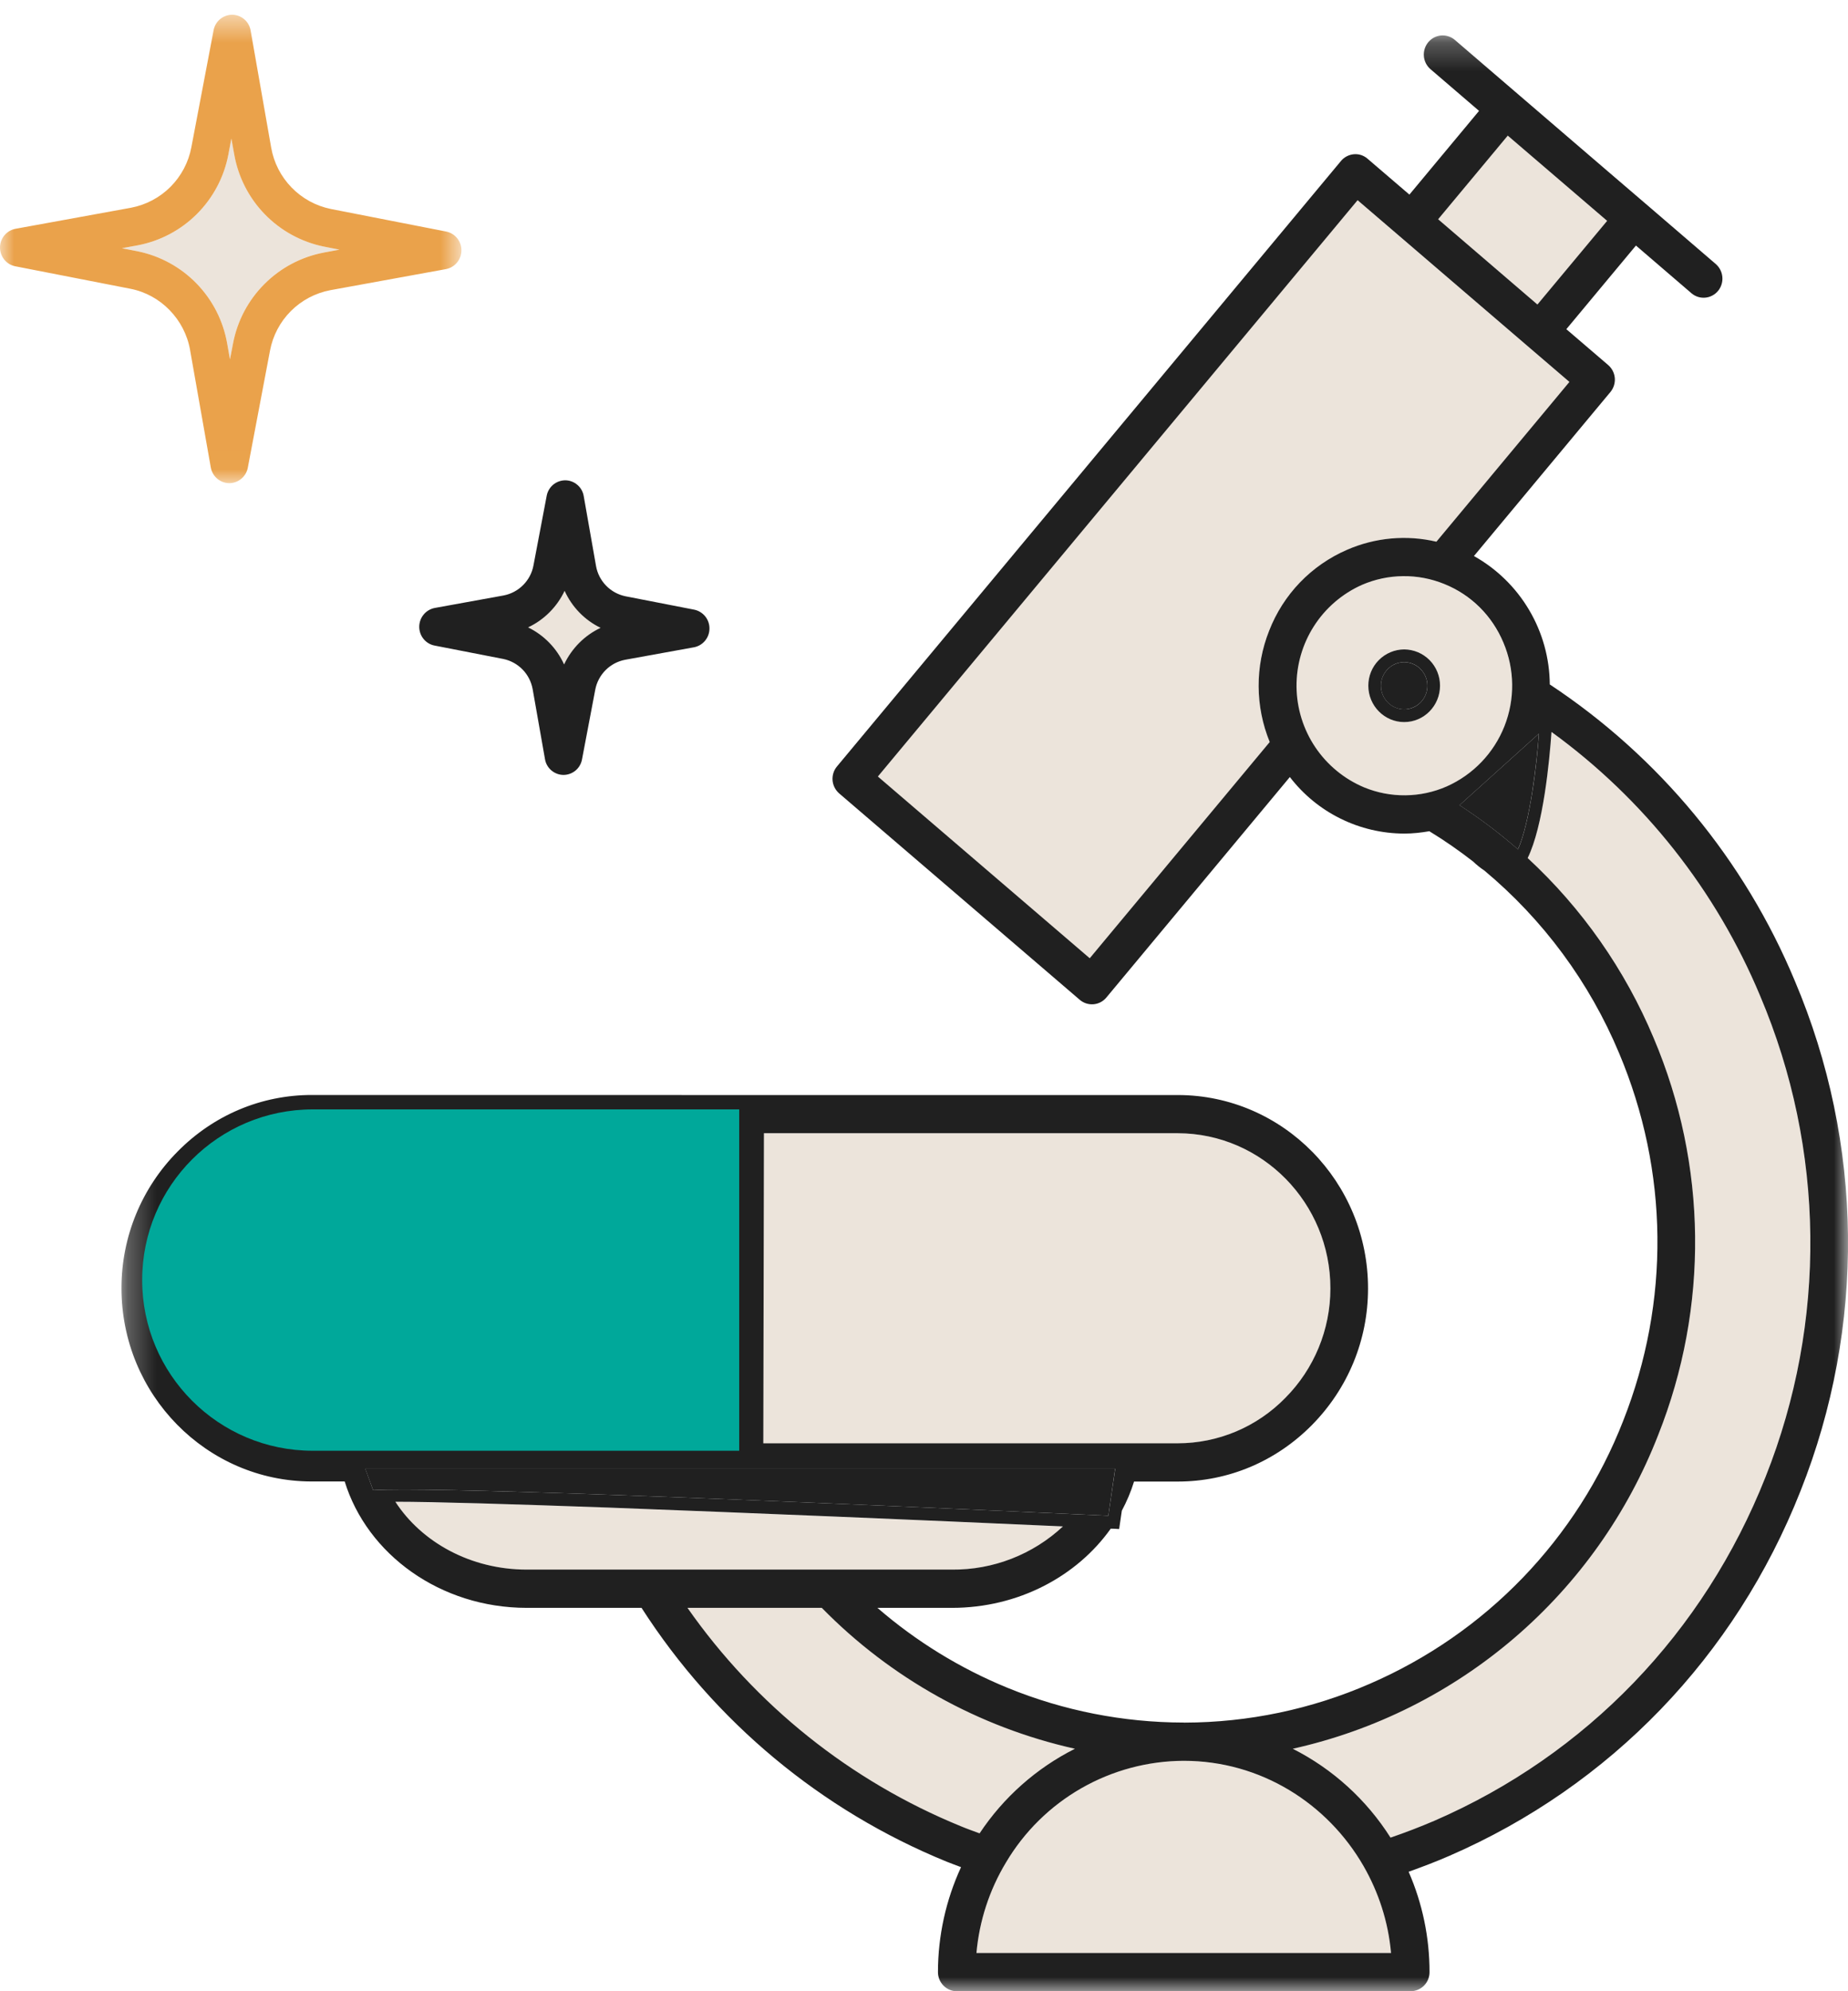
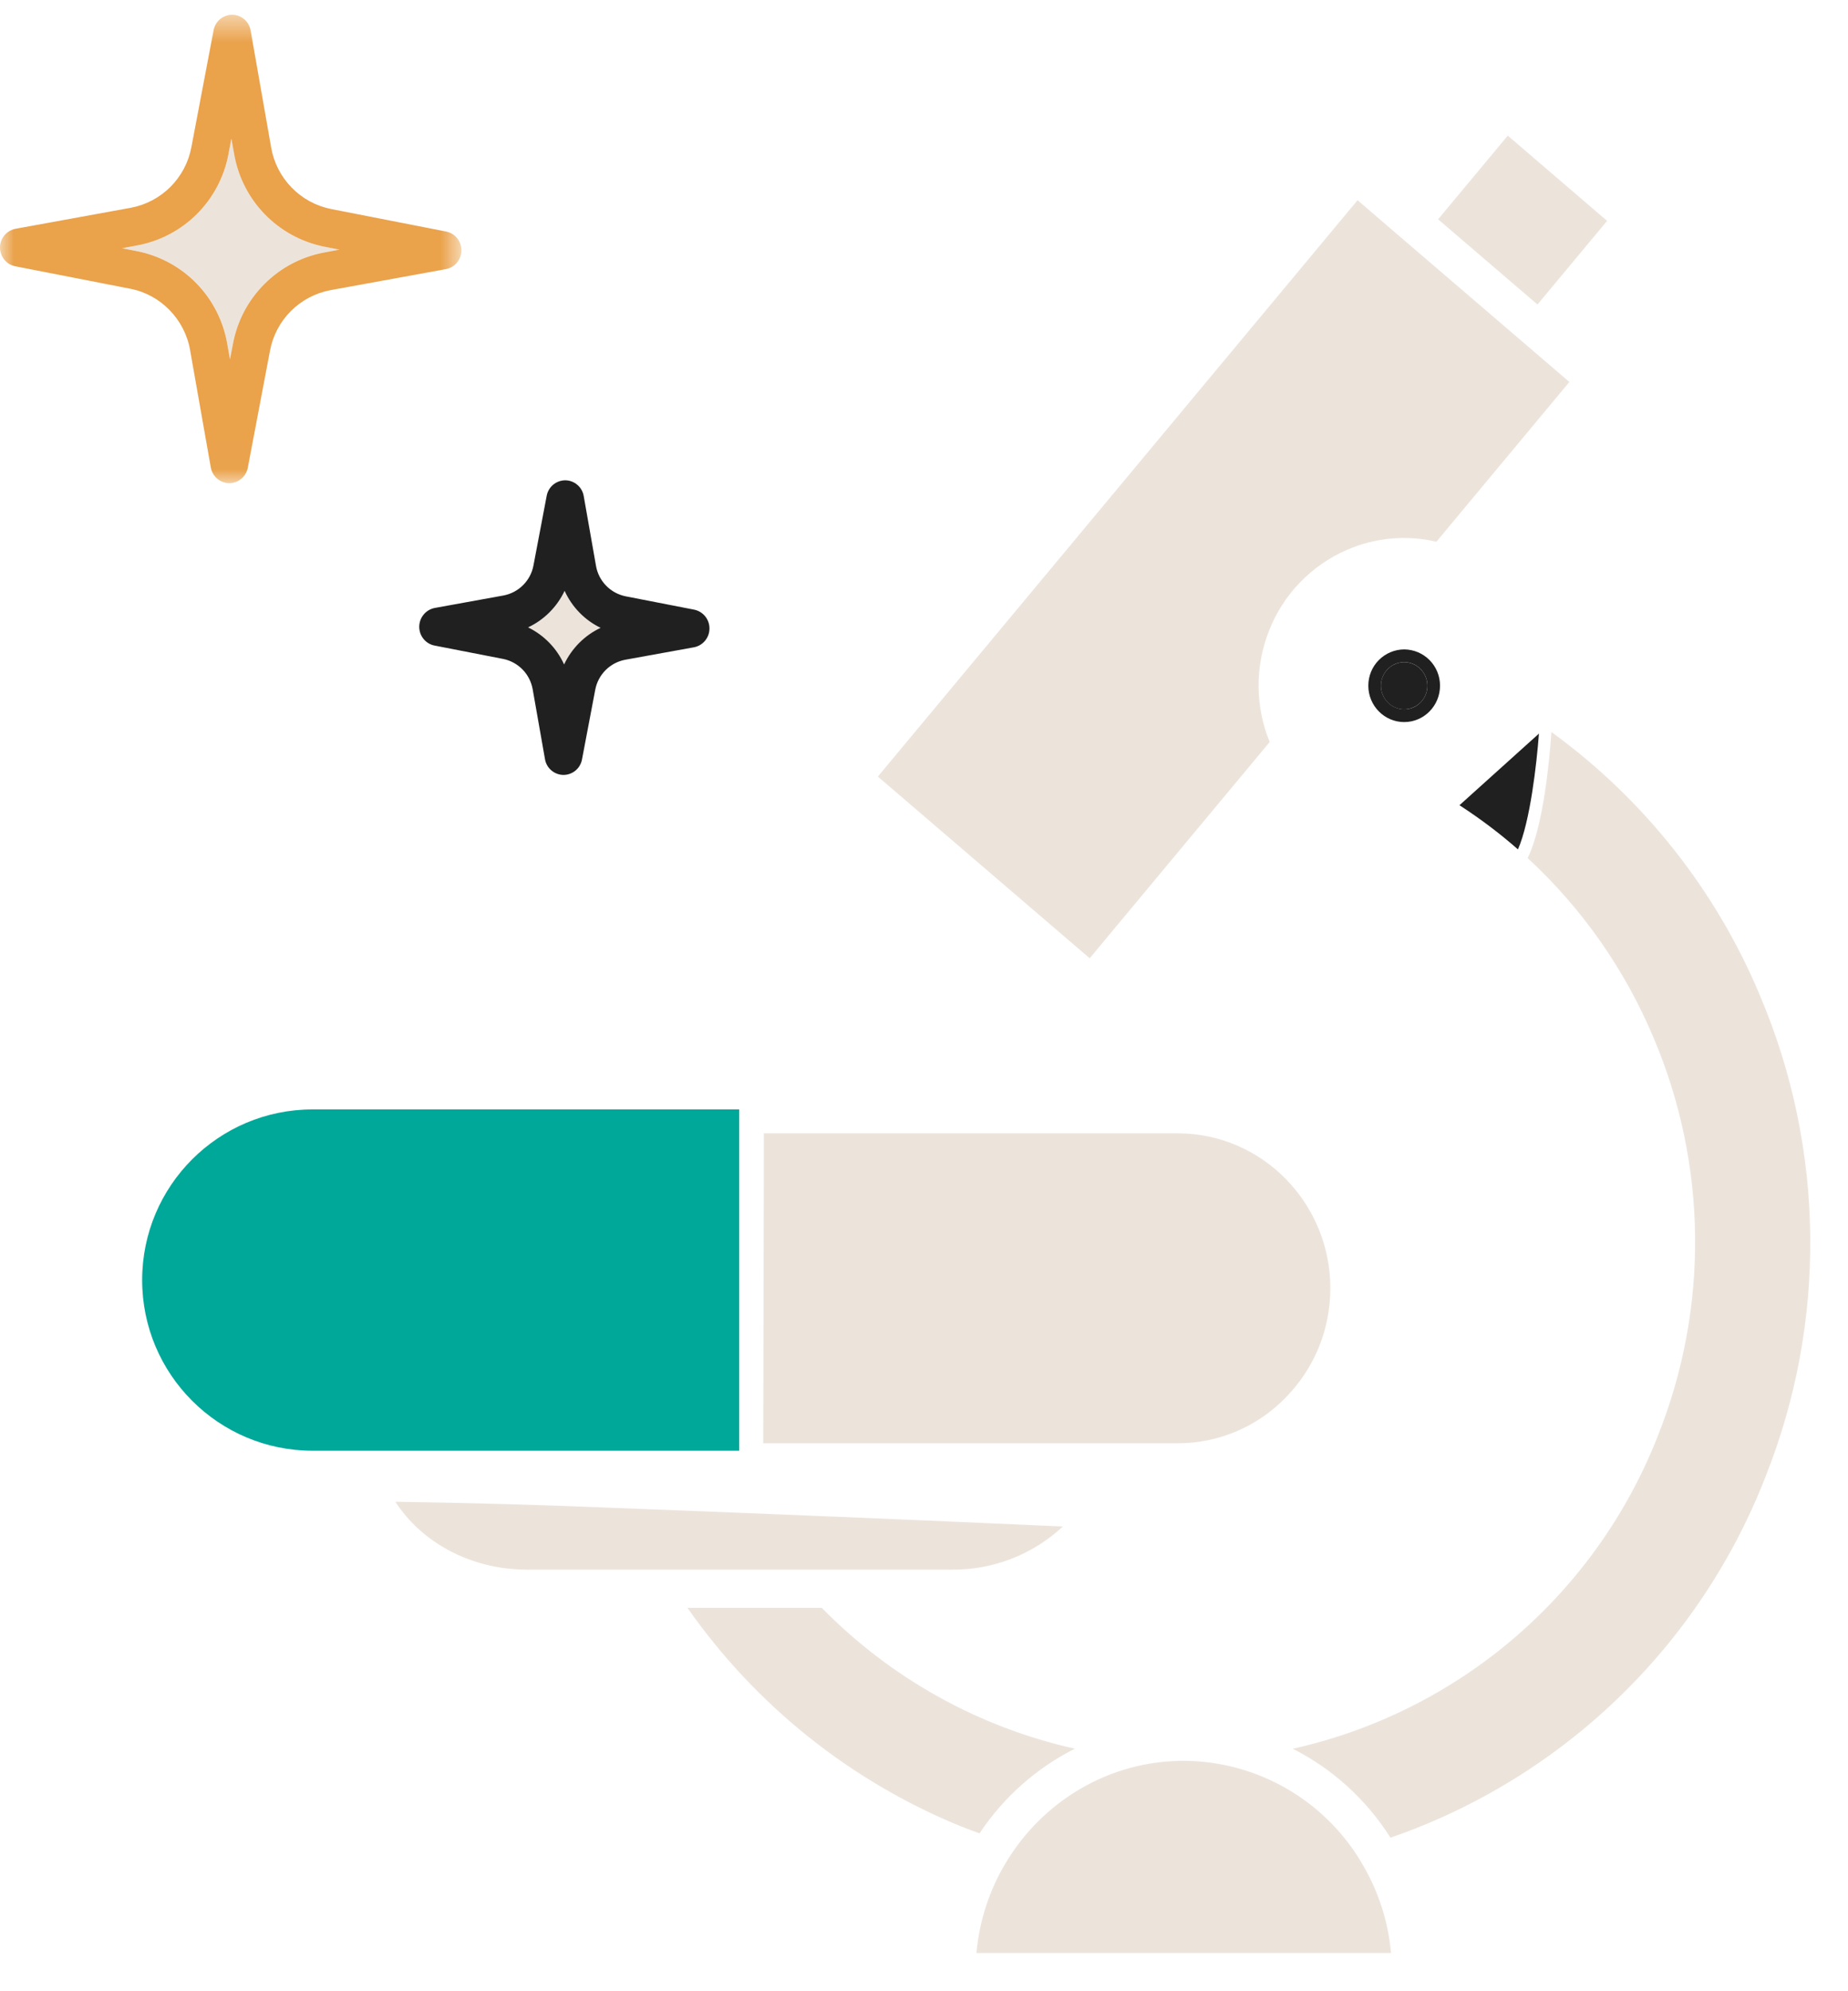
<svg xmlns="http://www.w3.org/2000/svg" width="65" height="70" viewBox="0 0 65 70" fill="none">
  <path fill-rule="evenodd" clip-rule="evenodd" d="M7.991 12.07L8.089 12.633L8.197 12.072C8.347 11.281 8.731 10.553 9.299 9.983C9.868 9.413 10.595 9.027 11.386 8.876L11.94 8.775L11.386 8.668C10.598 8.506 9.876 8.111 9.315 7.534C8.753 6.957 8.379 6.224 8.24 5.431L8.139 4.871L8.033 5.431C7.884 6.222 7.499 6.95 6.93 7.519C6.362 8.089 5.635 8.474 4.844 8.625L4.288 8.726L4.842 8.834C5.631 8.995 6.353 9.39 6.915 9.967C7.477 10.544 7.851 11.277 7.991 12.07ZM19.841 23.358C20.108 22.791 20.565 22.333 21.125 22.071C20.565 21.798 20.117 21.339 19.859 20.771C19.594 21.335 19.14 21.79 18.577 22.055C19.133 22.324 19.585 22.788 19.841 23.355M56.527 7.765L55.124 6.561L53.033 4.768L50.583 7.709L54.078 10.705L56.527 7.765ZM44.637 22.172C44.883 21.541 45.252 20.964 45.723 20.477C46.194 19.989 46.756 19.599 47.378 19.33C48.368 18.898 49.471 18.798 50.523 19.045L55.2 13.428L53.73 12.167L49.223 8.303L47.75 7.038L30.877 27.3L38.328 33.688L44.659 26.085C44.146 24.833 44.138 23.43 44.637 22.172ZM61.911 35.013C60.362 31.304 57.821 28.094 54.568 25.733C54.501 26.724 54.284 29.044 53.732 30.165C55.647 31.932 57.159 34.091 58.166 36.494C60.053 40.944 60.109 45.958 58.323 50.449C57.25 53.201 55.516 55.646 53.275 57.569C51.034 59.492 48.353 60.834 45.471 61.476C46.876 62.187 48.064 63.269 48.907 64.603C51.894 63.572 54.62 61.903 56.898 59.713C59.176 57.523 60.95 54.863 62.097 51.919C64.262 46.48 64.196 40.406 61.911 35.015M41.636 61.9C38.989 61.9 36.667 63.334 35.382 65.477C34.815 66.418 34.448 67.499 34.345 68.655H48.927C48.831 67.581 48.502 66.541 47.963 65.607C47.329 64.486 46.41 63.553 45.298 62.902C44.187 62.251 42.924 61.905 41.636 61.9ZM37.807 61.474C34.424 60.719 31.332 58.999 28.905 56.523H24.18C26.579 59.951 29.914 62.616 33.787 64.2C34.008 64.289 34.23 64.368 34.455 64.451C35.294 63.184 36.45 62.158 37.807 61.474ZM33.482 55.18C34.929 55.193 36.326 54.65 37.384 53.663C32.065 53.424 26.746 53.204 21.425 53.002C18.92 52.898 16.413 52.829 13.906 52.793C14.827 54.217 16.553 55.18 18.53 55.18H33.482ZM26.847 50.738H41.421C42.126 50.739 42.824 50.598 43.474 50.325C44.124 50.051 44.713 49.651 45.206 49.147C46.226 48.116 46.789 46.748 46.793 45.3C46.798 42.297 44.395 39.845 41.432 39.841H26.867L26.845 50.738H26.847ZM25.543 39.841H10.97C9.544 39.841 8.199 40.403 7.182 41.432C6.166 42.454 5.596 43.837 5.597 45.278C5.59 46.719 6.154 48.103 7.166 49.129C7.658 49.637 8.247 50.041 8.898 50.317C9.549 50.594 10.249 50.737 10.956 50.738H25.52L25.543 39.841Z" fill="#ECE4DB" />
  <path fill-rule="evenodd" clip-rule="evenodd" d="M19.859 20.771C20.117 21.34 20.567 21.802 21.125 22.071C20.565 22.333 20.108 22.791 19.841 23.358C19.584 22.789 19.136 22.329 18.575 22.055C19.135 21.793 19.592 21.336 19.859 20.771ZM14.746 22.031C14.744 22.354 14.971 22.634 15.284 22.694L17.701 23.165C17.96 23.218 18.198 23.349 18.383 23.539C18.567 23.729 18.69 23.971 18.736 24.232L19.169 26.688C19.195 26.842 19.274 26.982 19.393 27.083C19.512 27.184 19.663 27.241 19.819 27.242H19.821C19.976 27.241 20.125 27.186 20.244 27.087C20.363 26.987 20.443 26.849 20.471 26.697L20.937 24.245C20.987 23.985 21.113 23.746 21.3 23.558C21.487 23.371 21.726 23.244 21.986 23.194L24.409 22.755C24.562 22.726 24.7 22.644 24.799 22.524C24.899 22.404 24.953 22.254 24.954 22.098C24.956 21.942 24.903 21.79 24.805 21.668C24.706 21.547 24.569 21.463 24.416 21.432L22.002 20.962C21.742 20.909 21.504 20.779 21.319 20.589C21.134 20.399 21.01 20.158 20.964 19.897L20.531 17.438C20.505 17.284 20.426 17.145 20.307 17.044C20.188 16.942 20.038 16.886 19.881 16.885C19.727 16.886 19.575 16.941 19.456 17.04C19.338 17.14 19.257 17.277 19.229 17.429L18.763 19.881C18.714 20.142 18.587 20.381 18.4 20.568C18.213 20.756 17.974 20.883 17.714 20.933L15.293 21.372C15.14 21.401 15.001 21.483 14.902 21.603C14.802 21.723 14.747 21.875 14.746 22.031Z" fill="#202020" />
  <mask id="mask0_146_9970" style="mask-type:luminance" maskUnits="userSpaceOnUse" x="0" y="0" width="17" height="17">
    <path d="M0 0.518H16.227V16.986H0V0.518Z" fill="white" />
  </mask>
  <g mask="url(#mask0_146_9970)">
    <path fill-rule="evenodd" clip-rule="evenodd" d="M4.841 8.625C5.632 8.475 6.36 8.09 6.929 7.52C7.498 6.95 7.883 6.223 8.033 5.431L8.138 4.871L8.239 5.431C8.379 6.224 8.753 6.957 9.315 7.534C9.876 8.111 10.598 8.506 11.386 8.668L11.94 8.776L11.386 8.879C10.595 9.03 9.868 9.415 9.3 9.985C8.731 10.554 8.346 11.282 8.197 12.072L8.089 12.633L7.99 12.072C7.851 11.279 7.477 10.546 6.915 9.968C6.353 9.39 5.631 8.995 4.841 8.834L4.288 8.726L4.841 8.625ZM6.686 12.308L7.414 16.432C7.441 16.585 7.52 16.725 7.638 16.826C7.756 16.927 7.906 16.984 8.062 16.986H8.067C8.222 16.984 8.372 16.929 8.49 16.829C8.609 16.729 8.689 16.591 8.717 16.439L9.497 12.326C9.596 11.799 9.852 11.315 10.23 10.936C10.609 10.557 11.093 10.301 11.619 10.201L15.683 9.461C15.836 9.432 15.974 9.351 16.074 9.231C16.174 9.111 16.229 8.961 16.23 8.805C16.232 8.648 16.179 8.496 16.08 8.374C15.981 8.253 15.843 8.169 15.69 8.139L11.635 7.346C11.11 7.239 10.629 6.976 10.256 6.592C9.882 6.209 9.632 5.721 9.539 5.194L8.815 1.072C8.789 0.918 8.71 0.778 8.591 0.677C8.472 0.575 8.321 0.519 8.165 0.518C8.01 0.519 7.859 0.574 7.74 0.674C7.621 0.773 7.541 0.911 7.513 1.063L6.731 5.176C6.632 5.703 6.376 6.187 5.998 6.567C5.619 6.946 5.135 7.203 4.608 7.303L0.545 8.043C0.393 8.072 0.255 8.153 0.156 8.272C0.057 8.391 0.002 8.54 1.64972e-05 8.695C-0.002 9.02 0.224 9.3 0.538 9.361L4.59 10.152C5.653 10.36 6.495 11.225 6.686 12.303V12.308Z" fill="#EAA24B" />
  </g>
-   <path fill-rule="evenodd" clip-rule="evenodd" d="M49.39 25.384C49.053 25.381 48.731 25.246 48.495 25.006C48.258 24.767 48.126 24.443 48.128 24.106C48.128 23.402 48.695 22.829 49.39 22.829C50.084 22.829 50.649 23.402 50.649 24.106C50.649 24.812 50.082 25.384 49.39 25.384ZM52.911 25.541C53.286 24.596 53.275 23.542 52.881 22.605C52.486 21.668 51.74 20.923 50.802 20.531C50.34 20.343 49.845 20.25 49.346 20.255C48.847 20.261 48.355 20.366 47.897 20.565C47.206 20.873 46.621 21.377 46.212 22.013C45.804 22.65 45.591 23.392 45.599 24.149C45.608 24.905 45.837 25.643 46.259 26.27C46.681 26.898 47.278 27.388 47.975 27.681C48.917 28.062 49.948 28.051 50.88 27.648C51.813 27.244 52.534 26.496 52.911 25.541Z" fill="#ECE4DB" />
  <path fill-rule="evenodd" clip-rule="evenodd" d="M49.389 23.277C49.171 23.279 48.962 23.367 48.809 23.523C48.656 23.678 48.57 23.888 48.571 24.107C48.571 24.564 48.937 24.936 49.389 24.936C49.607 24.934 49.816 24.845 49.968 24.69C50.121 24.534 50.206 24.325 50.205 24.107C50.206 23.889 50.121 23.679 49.968 23.524C49.816 23.368 49.607 23.28 49.389 23.277Z" fill="#202020" />
  <path fill-rule="evenodd" clip-rule="evenodd" d="M49.39 24.936C49.172 24.934 48.963 24.846 48.81 24.69C48.657 24.535 48.571 24.325 48.572 24.106C48.572 23.649 48.938 23.277 49.39 23.277C49.839 23.277 50.206 23.649 50.206 24.106C50.206 24.564 49.841 24.936 49.39 24.936ZM49.39 22.829C49.054 22.831 48.732 22.967 48.495 23.207C48.258 23.446 48.127 23.77 48.128 24.106C48.128 24.812 48.696 25.384 49.39 25.384C50.085 25.384 50.65 24.812 50.65 24.106C50.652 23.77 50.52 23.447 50.284 23.207C50.048 22.968 49.727 22.832 49.39 22.829ZM51.334 28.307C52.06 28.777 52.746 29.293 53.391 29.86C53.819 28.89 54.052 26.836 54.129 25.79L51.334 28.307Z" fill="#202020" />
  <mask id="mask1_146_9970" style="mask-type:luminance" maskUnits="userSpaceOnUse" x="4" y="1" width="62" height="69">
    <path d="M4.273 1.247H65V70H4.273V1.247Z" fill="white" />
  </mask>
  <g mask="url(#mask1_146_9970)">
-     <path fill-rule="evenodd" clip-rule="evenodd" d="M62.1 51.919C59.935 57.395 55.797 61.689 50.452 64.007C49.945 64.224 49.431 64.422 48.909 64.6C48.066 63.268 46.878 62.188 45.471 61.476C48.354 60.835 51.035 59.493 53.277 57.57C55.518 55.647 57.251 53.201 58.323 50.449C60.11 45.958 60.053 40.944 58.166 36.494C57.159 34.091 55.647 31.932 53.733 30.164C54.284 29.044 54.502 26.724 54.571 25.731C57.824 28.092 60.363 31.303 61.911 35.012C64.197 40.403 64.265 46.478 62.1 51.919ZM34.345 68.655C34.445 67.53 34.8 66.442 35.383 65.475C36.027 64.389 36.942 63.489 38.038 62.862C39.134 62.236 40.374 61.904 41.636 61.9C44.337 61.9 46.695 63.395 47.964 65.607C48.486 66.519 48.829 67.55 48.927 68.655H34.345ZM33.789 64.197C29.916 62.614 26.581 59.95 24.181 56.523H28.905C31.332 58.999 34.424 60.72 37.808 61.476C36.451 62.159 35.295 63.184 34.455 64.45C34.231 64.367 34.009 64.289 33.789 64.197ZM22.533 55.178H18.53C16.553 55.178 14.83 54.216 13.906 52.793C15.249 52.793 18.017 52.876 21.428 52.999C26.748 53.201 32.068 53.421 37.387 53.66C36.328 54.649 34.93 55.192 33.482 55.178H22.533ZM7.169 49.126C6.157 48.101 5.593 46.716 5.6 45.276C5.599 43.835 6.169 42.453 7.184 41.432C7.678 40.927 8.266 40.526 8.916 40.253C9.567 39.979 10.265 39.838 10.97 39.838H25.543L25.521 50.738H10.961C10.254 50.736 9.555 50.593 8.904 50.316C8.254 50.04 7.665 49.636 7.173 49.128L7.169 49.126ZM46.794 45.3C46.793 46.741 46.223 48.123 45.207 49.144C44.714 49.648 44.126 50.049 43.476 50.323C42.826 50.597 42.128 50.738 41.423 50.738H26.848L26.87 39.838H41.432C44.395 39.845 46.8 42.295 46.794 45.3ZM38.983 53.284C29.275 52.838 18.053 52.365 14.207 52.365C13.723 52.365 13.355 52.372 13.124 52.387L12.851 51.634H39.225L38.983 53.284ZM51.337 28.306L54.13 25.789C54.056 26.836 53.82 28.887 53.394 29.86C52.747 29.293 52.059 28.774 51.337 28.306ZM47.979 27.679C47.282 27.386 46.685 26.895 46.263 26.268C45.841 25.64 45.612 24.903 45.603 24.146C45.595 23.39 45.808 22.648 46.216 22.011C46.624 21.374 47.21 20.871 47.901 20.562C48.358 20.364 48.85 20.259 49.349 20.254C49.847 20.248 50.342 20.343 50.803 20.531C51.745 20.912 52.484 21.645 52.881 22.593C53.277 23.529 53.29 24.583 52.916 25.529C52.543 26.474 51.813 27.235 50.884 27.647C50.427 27.847 49.934 27.953 49.435 27.958C48.936 27.964 48.441 27.869 47.979 27.679ZM38.328 33.685L30.878 27.298L47.751 7.038L49.223 8.3L53.728 12.164L55.201 13.426L50.523 19.043C49.472 18.796 48.369 18.896 47.379 19.328C46.757 19.597 46.194 19.987 45.724 20.475C45.254 20.963 44.886 21.54 44.64 22.172C44.14 23.43 44.147 24.832 44.66 26.085L38.328 33.688V33.685ZM53.033 4.768L55.125 6.561L56.528 7.764L54.076 10.705L50.584 7.708L53.033 4.768ZM63.131 34.486C61.357 30.231 58.356 26.602 54.511 24.061C54.504 23.14 54.254 22.238 53.785 21.445C53.317 20.652 52.647 19.997 51.843 19.547L56.644 13.78C56.757 13.643 56.812 13.468 56.798 13.291C56.783 13.114 56.7 12.95 56.566 12.834L55.093 11.572L57.541 8.632L59.493 10.308C59.559 10.365 59.636 10.408 59.719 10.435C59.803 10.462 59.89 10.472 59.977 10.464C60.064 10.457 60.149 10.432 60.226 10.391C60.304 10.351 60.372 10.295 60.428 10.228C60.541 10.091 60.596 9.915 60.581 9.739C60.566 9.562 60.483 9.398 60.349 9.282L57.897 7.175L57.891 7.17L56.55 6.021L51.171 1.403C51.105 1.346 51.028 1.303 50.944 1.277C50.861 1.25 50.774 1.24 50.687 1.247C50.6 1.255 50.515 1.28 50.438 1.32C50.36 1.361 50.292 1.417 50.236 1.484C50.123 1.621 50.067 1.797 50.082 1.974C50.096 2.151 50.18 2.316 50.315 2.432L52.023 3.898L49.573 6.841L48.1 5.579C48.035 5.522 47.958 5.478 47.876 5.451C47.793 5.424 47.705 5.414 47.618 5.422C47.532 5.43 47.447 5.454 47.37 5.495C47.292 5.535 47.224 5.59 47.168 5.657L29.439 26.944C29.325 27.08 29.27 27.256 29.284 27.434C29.299 27.611 29.383 27.775 29.517 27.892L37.978 35.147C38.044 35.204 38.121 35.247 38.204 35.274C38.288 35.301 38.375 35.311 38.462 35.304C38.549 35.297 38.634 35.272 38.711 35.232C38.789 35.191 38.857 35.136 38.913 35.069L45.368 27.316C45.842 27.933 46.451 28.433 47.149 28.777C47.846 29.122 48.613 29.302 49.391 29.304C49.687 29.304 49.981 29.272 50.274 29.221C50.808 29.546 51.319 29.902 51.81 30.283C51.938 30.404 52.07 30.512 52.204 30.599C54.279 32.328 55.907 34.531 56.949 37.023C58.697 41.169 58.747 45.76 57.093 49.947C56.293 51.999 55.093 53.873 53.565 55.46C52.036 57.047 50.207 58.314 48.185 59.19C46.127 60.088 43.905 60.553 41.659 60.557L41.636 60.555H41.623C39.505 60.551 37.408 60.138 35.448 59.338C33.776 58.655 32.227 57.704 30.862 56.523H33.484C35.822 56.523 37.88 55.411 39.068 53.739L39.162 53.741L39.364 53.752L39.458 53.107C39.633 52.782 39.778 52.439 39.888 52.083H41.423C43.201 52.083 44.875 51.379 46.144 50.097C47.412 48.812 48.116 47.111 48.118 45.303C48.125 41.557 45.128 38.502 41.434 38.495H26.209L10.981 38.493H10.968C9.193 38.493 7.516 39.197 6.25 40.479C4.983 41.754 4.272 43.478 4.273 45.276C4.266 49.019 7.263 52.074 10.957 52.08H12.124C12.913 54.64 15.484 56.523 18.53 56.523H22.565C25.139 60.53 28.886 63.646 33.296 65.445C33.464 65.513 33.632 65.573 33.803 65.638C33.269 66.795 32.992 68.054 32.991 69.328C32.991 69.697 33.287 70 33.653 70H49.62C49.797 69.998 49.965 69.926 50.09 69.8C50.213 69.674 50.282 69.504 50.281 69.328C50.282 68.113 50.032 66.912 49.546 65.8C50.026 65.629 50.501 65.448 50.971 65.244C56.642 62.783 61.033 58.228 63.328 52.419C65.624 46.648 65.555 40.204 63.131 34.486Z" fill="#202020" />
-   </g>
-   <path fill-rule="evenodd" clip-rule="evenodd" d="M13.124 52.387C13.355 52.372 13.723 52.365 14.204 52.365C18.05 52.365 29.273 52.84 38.983 53.284L39.222 51.634H12.848L13.124 52.387Z" fill="#202020" />
+     </g>
  <path d="M5 45C5 41.686 7.686 39 11 39H26V51H11C7.686 51 5 48.314 5 45Z" fill="#00A89A" />
</svg>